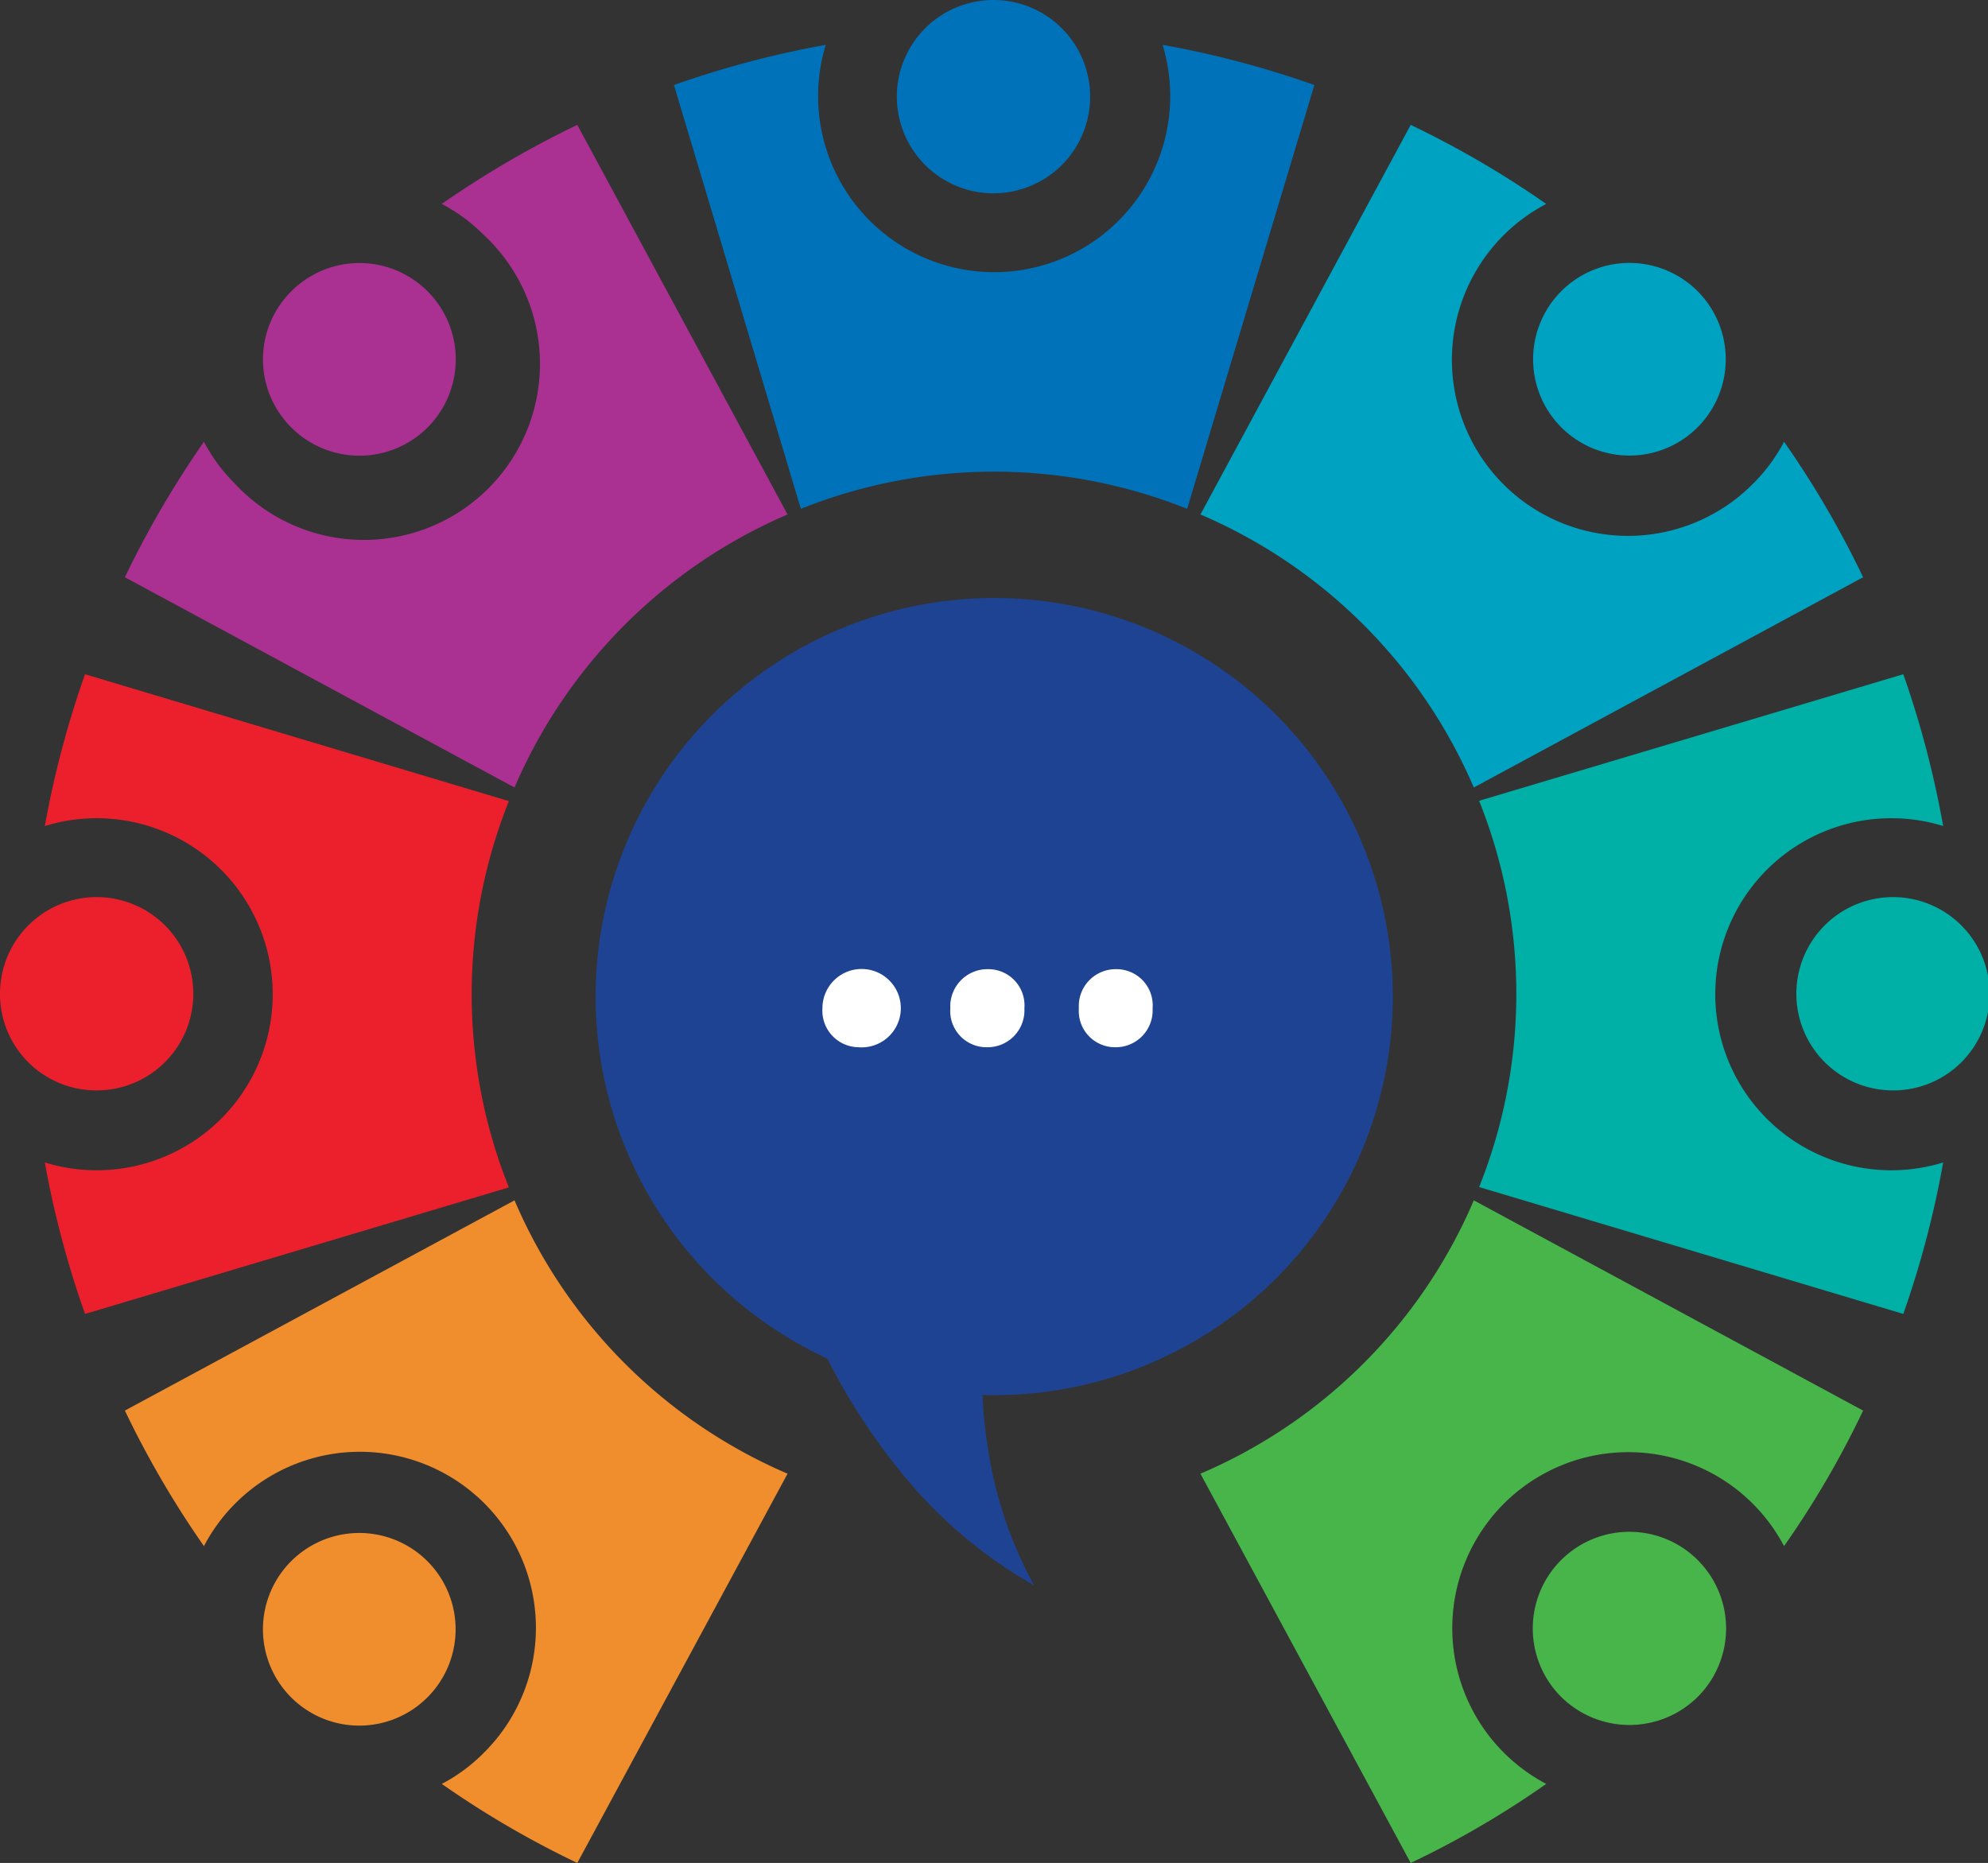
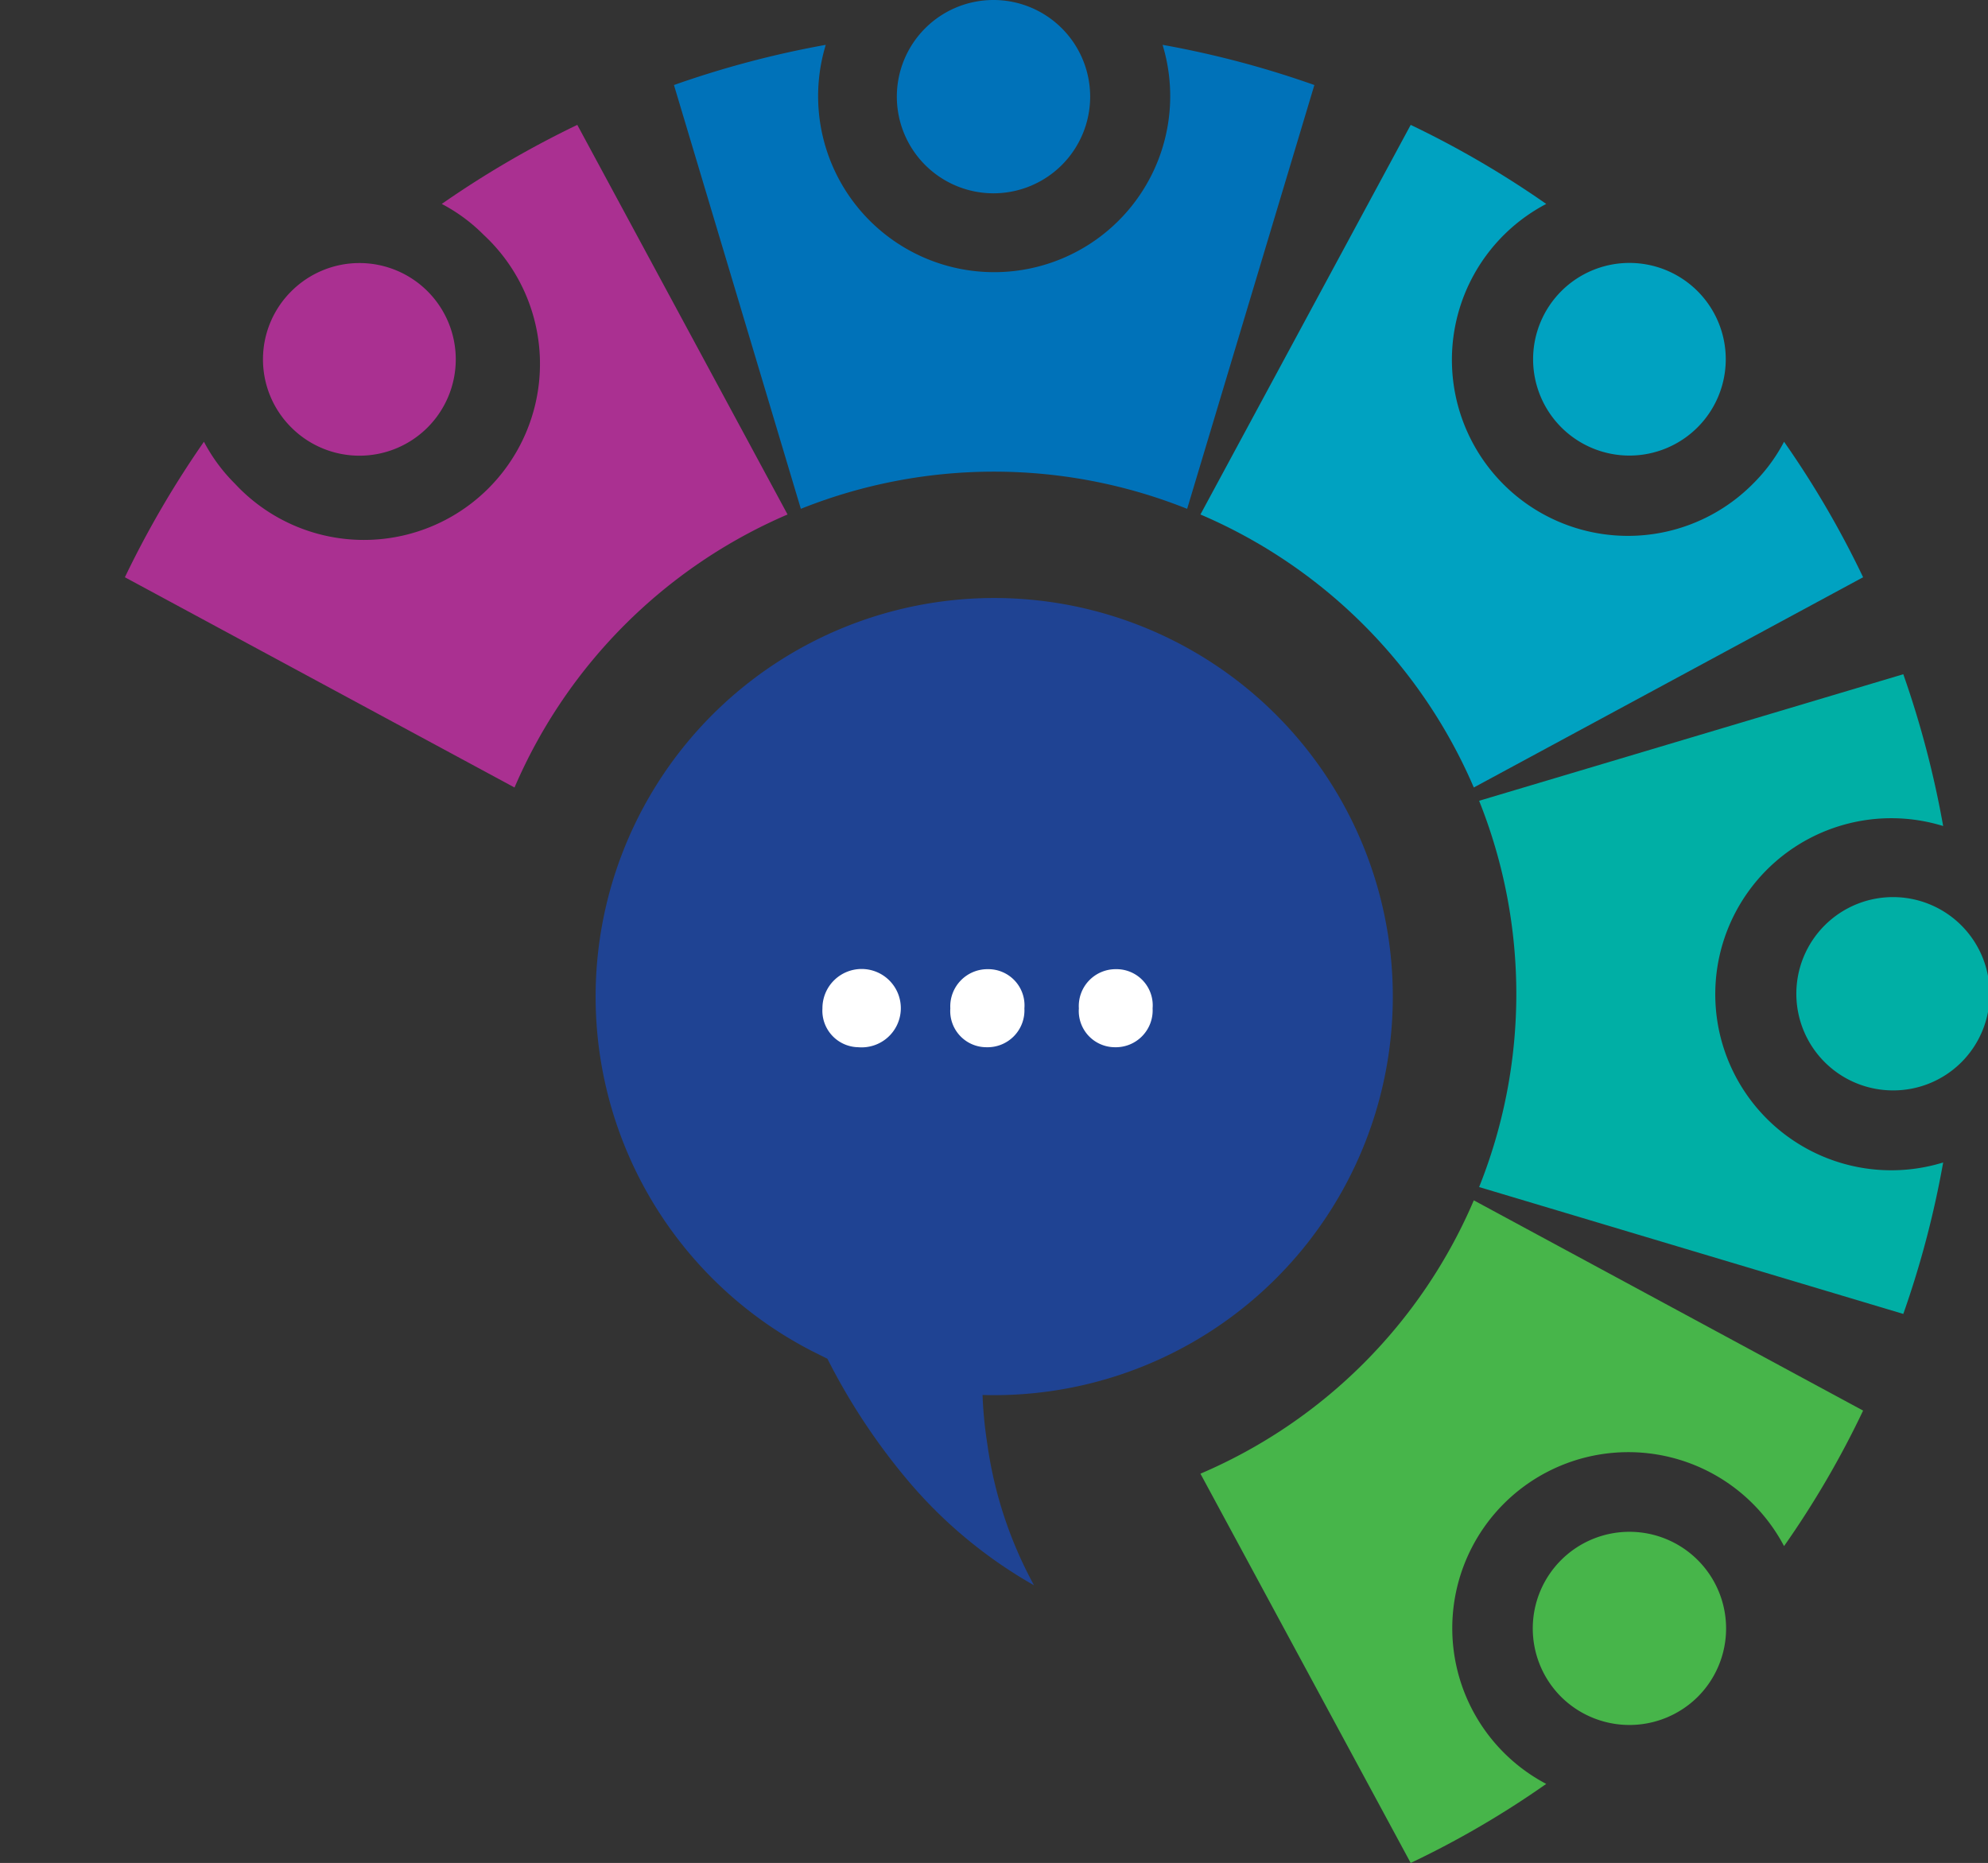
<svg xmlns="http://www.w3.org/2000/svg" id="Layer_1" data-name="Layer 1" viewBox="0 0 59.85 56.09">
  <rect x="0" y="0" width="59.85" height="56.09" fill="#333333" stroke="none" />
  <defs>
    <style>.cls-1{fill:#ec202c;}.cls-1,.cls-2,.cls-3,.cls-4,.cls-5,.cls-6,.cls-7{fill-rule:evenodd;}.cls-2{fill:#00afa5;}.cls-3{fill:#aa3091;}.cls-4{fill:#47b54a;}.cls-5{fill:#0072b9;}.cls-6{fill:#00a2c1;}.cls-7{fill:#f08e2e;}.cls-8{fill:#1f4393;}.cls-9{fill:#fff;}</style>
  </defs>
-   <path class="cls-1" d="M1.35,35a5.3,5.3,0,1,0,0-10.13,29.26,29.26,0,0,1,1.21-4.57l12.76,3.82a15.66,15.66,0,0,0,0,11.63L2.56,39.56A29,29,0,0,1,1.35,35ZM2.9,32.83A2.91,2.91,0,1,0,0,29.93,2.9,2.9,0,0,0,2.9,32.83Z" />
  <path class="cls-2" d="M58.5,35a5.3,5.3,0,1,1,0-10.13,29.23,29.23,0,0,0-1.2-4.57L44.53,24.11a15.66,15.66,0,0,1,0,11.63L57.3,39.56A28.94,28.94,0,0,0,58.5,35ZM57,32.83a2.91,2.91,0,1,1,2.9-2.9A2.9,2.9,0,0,1,57,32.83Z" />
  <path class="cls-3" d="M6.14,13.3a5.13,5.13,0,0,0,.93,1.26,5.3,5.3,0,1,0,7.49-7.49,5.13,5.13,0,0,0-1.26-.93,29.48,29.48,0,0,1,4.08-2.38l6.33,11.73a15.68,15.68,0,0,0-8.22,8.22L3.76,17.38A29.48,29.48,0,0,1,6.14,13.3Zm2.63-.43a2.9,2.9,0,1,0,0-4.1A2.89,2.89,0,0,0,8.77,12.87Z" />
  <path class="cls-4" d="M46.55,53.71a5.3,5.3,0,1,1,7.16-7.16,28,28,0,0,0,2.38-4.08L44.37,36.14a15.62,15.62,0,0,1-8.23,8.23l6.33,11.72a28,28,0,0,0,4.08-2.38ZM47,51.09a2.91,2.91,0,1,1,4.11,0A2.92,2.92,0,0,1,47,51.09Z" />
  <path class="cls-5" d="M24.86,1.35A5.3,5.3,0,1,0,35,1.35a29,29,0,0,1,4.57,1.21L35.74,15.32a15.66,15.66,0,0,0-11.63,0L20.29,2.56a29.26,29.26,0,0,1,4.57-1.21ZM27,2.9A2.91,2.91,0,1,0,29.93,0,2.91,2.91,0,0,0,27,2.9Z" />
  <path class="cls-6" d="M46.55,6.14a5.3,5.3,0,1,0,6.23,8.42,5.13,5.13,0,0,0,.93-1.26,28.51,28.51,0,0,1,2.38,4.08L44.37,23.71a15.65,15.65,0,0,0-8.23-8.22L42.47,3.76a28.91,28.91,0,0,1,4.08,2.38ZM47,8.77a2.9,2.9,0,1,0,4.11,0A2.9,2.9,0,0,0,47,8.77Z" />
-   <path class="cls-7" d="M6.14,46.55a5.3,5.3,0,1,1,8.42,6.23,5.13,5.13,0,0,1-1.26.93,28.51,28.51,0,0,0,4.08,2.38l6.33-11.72a15.65,15.65,0,0,1-8.22-8.23L3.76,42.47a28.91,28.91,0,0,0,2.38,4.08ZM8.77,47a2.9,2.9,0,1,1,0,4.11A2.9,2.9,0,0,1,8.77,47Z" />
  <path class="cls-8" d="M29.72,43.45A12.34,12.34,0,0,1,29.58,42a12,12,0,1,0-5.13-1.32l.46.23a19,19,0,0,0,2.46,3.71,14,14,0,0,0,3.76,3.11A12.45,12.45,0,0,1,29.72,43.45Z" />
  <path class="cls-9" d="M25.84,31.53a1.18,1.18,0,1,0-1.08-1.17A1.1,1.1,0,0,0,25.84,31.53Z" />
  <path class="cls-9" d="M29.7,31.53a1.11,1.11,0,0,0,1.14-1.17,1.09,1.09,0,0,0-1.1-1.18,1.12,1.12,0,0,0-1.13,1.18A1.09,1.09,0,0,0,29.7,31.53Z" />
  <path class="cls-9" d="M33.56,31.53a1.11,1.11,0,0,0,1.14-1.17,1.09,1.09,0,0,0-1.1-1.18,1.11,1.11,0,0,0-1.12,1.18A1.09,1.09,0,0,0,33.56,31.53Z" />
</svg>